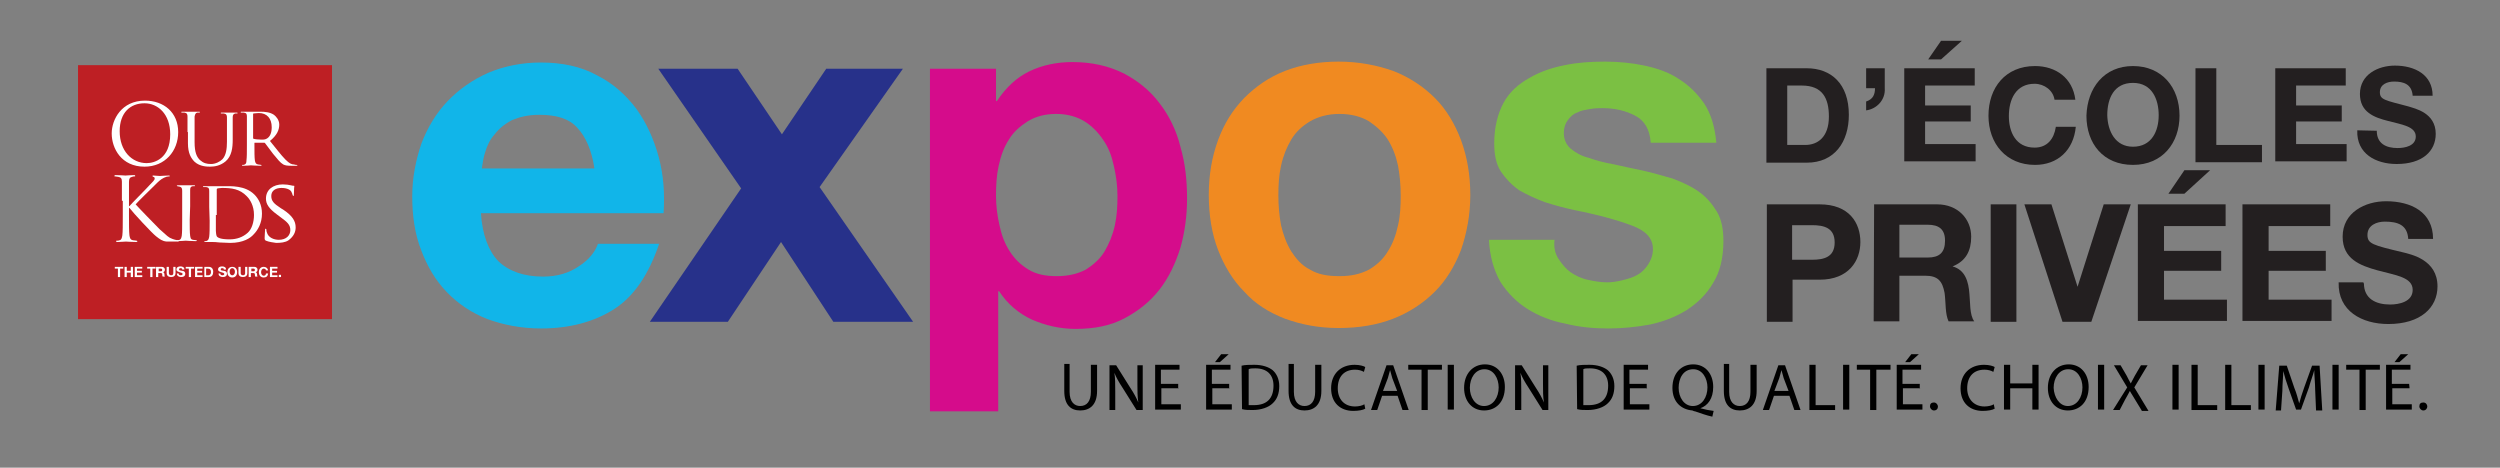
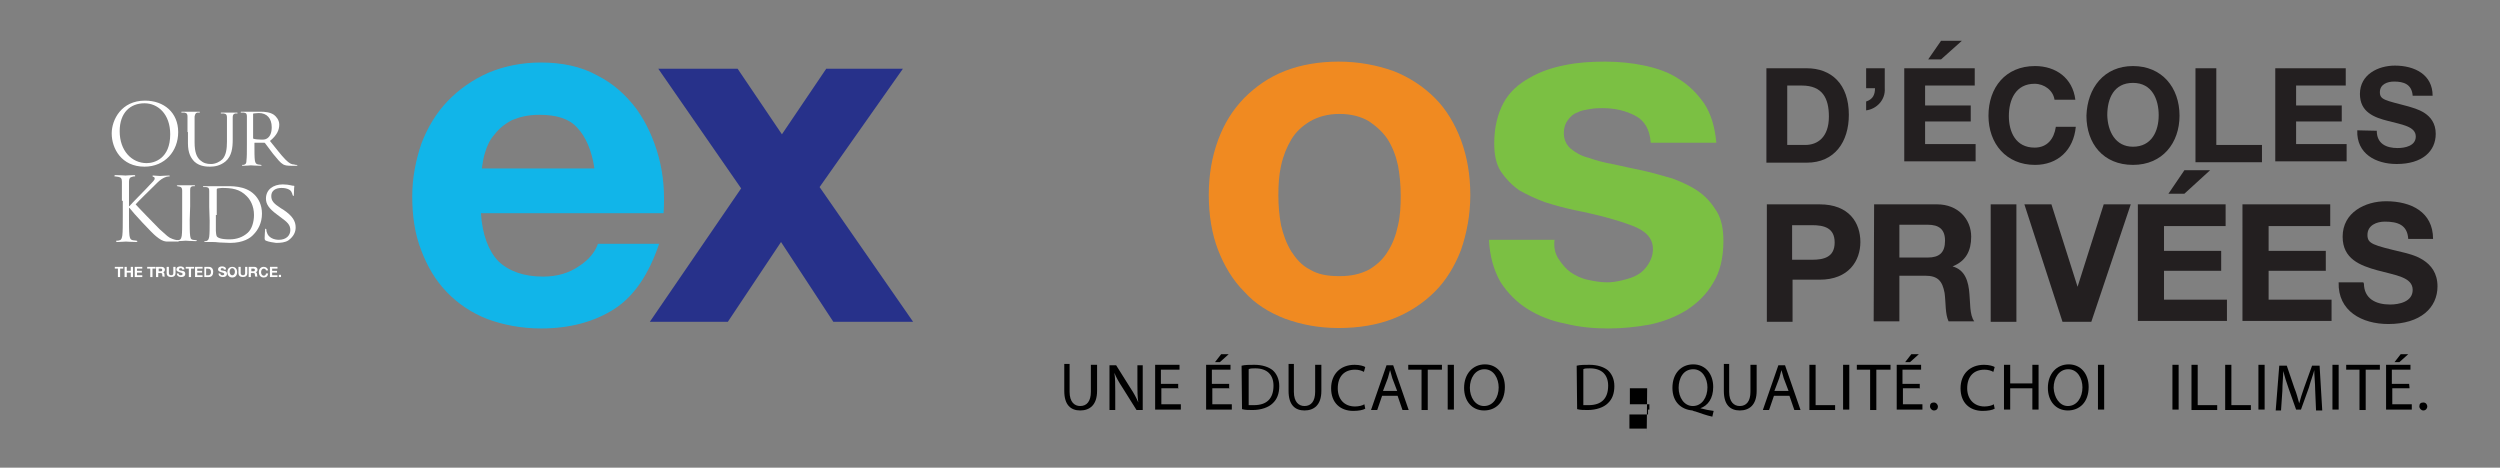
<svg xmlns="http://www.w3.org/2000/svg" version="1.1" id="Layer_1" x="0px" y="0px" viewBox="0 0 564 105.5" style="enable-background:new 0 0 564 105.5;" xml:space="preserve">
  <rect x="0" y="0" width="564" height="105.5" fill="#808080" stroke="none" />
  <style type="text/css">
	.st0{fill:#BE1F24;}
	.st1{fill:#FFFFFF;}
	.st2{enable-background:new    ;}
	.st3{fill:#231F20;}
	.st4{fill:#11B5E9;}
	.st5{fill:#27318A;}
	.st6{fill:#D50C8B;}
	.st7{fill:#F08A21;}
	.st8{fill:#7BC043;}
</style>
  <g id="Layer_1_1_">
</g>
  <g>
-     <rect x="17.6" y="14.7" class="st0" width="57.3" height="57.3" />
    <g>
      <g>
        <g>
          <path class="st1" d="M27.5,45.3c0-3.1,0-3.6,0-4.3s-0.2-1-0.8-1.1c-0.2,0-0.5-0.1-0.7-0.1c-0.1,0-0.2,0-0.2-0.1s0.1-0.2,0.3-0.2      c0.9,0,2,0.1,2.2,0.1s1.3-0.1,1.9-0.1c0.2,0,0.3,0,0.3,0.2c0,0.1-0.1,0.1-0.2,0.1s-0.3,0-0.5,0.1c-0.5,0.1-0.7,0.4-0.7,1.1      c0,0.6,0,1.2,0,4.3v1.2h0.1c0.3-0.4,3.9-4,4.6-4.8c0.6-0.6,1.1-1.1,1.1-1.4c0-0.2-0.1-0.4-0.3-0.4c-0.1,0-0.2-0.1-0.2-0.2      c0-0.1,0.1-0.1,0.2-0.1c0.4,0,1,0.1,1.5,0.1c0.1,0,1.4-0.1,1.9-0.1c0.2,0,0.3,0,0.3,0.1s0,0.1-0.2,0.1c-0.3,0-0.7,0.1-1.1,0.3      c-0.8,0.4-1.2,0.8-2.1,1.7c-0.5,0.5-3.9,3.8-4.3,4.3c0.5,0.6,4.6,4.8,5.4,5.6c1.7,1.5,2,1.9,2.9,2.2c0.5,0.2,1.1,0.3,1.2,0.3      c0.1,0,0.3,0,0.3,0.1s-0.1,0.2-0.4,0.2h-1c-0.6,0-0.9,0-1.4,0c-1-0.1-1.5-0.5-2.4-1.2s-5.1-5.2-6-6.4h-0.1v1.9      c0,1.9,0,3.4,0.1,4.3c0.1,0.6,0.2,1,0.8,1.1c0.3,0,0.6,0.1,0.8,0.1c0.1,0,0.2,0.1,0.2,0.1c0,0.1-0.1,0.2-0.3,0.2      c-1,0-2.1-0.1-2.3-0.1c-0.2,0-1.3,0.1-1.9,0.1c-0.2,0-0.3,0-0.3-0.2c0-0.1,0-0.1,0.2-0.1s0.4,0,0.6-0.1c0.4-0.1,0.5-0.5,0.6-1.1      c0.1-0.8,0.1-2.4,0.1-4.3v-3.5L27.5,45.3L27.5,45.3z" />
          <path class="st1" d="M42.8,49.6c0,1.6,0,2.9,0.1,3.6c0.1,0.5,0.1,0.8,0.6,0.9c0.3,0,0.6,0.1,0.8,0.1c0.1,0,0.1,0.1,0.1,0.1      c0,0.1-0.1,0.1-0.3,0.1c-1,0-2.1-0.1-2.2-0.1c-0.1,0-1.2,0.1-1.7,0.1c-0.2,0-0.3,0-0.3-0.1s0-0.1,0.1-0.1c0.2,0,0.4,0,0.5-0.1      c0.3-0.1,0.4-0.4,0.5-0.9c0.1-0.7,0.1-2,0.1-3.6v-3c0-2.6,0-3.1,0-3.6c0-0.6-0.2-0.8-0.6-0.9c-0.2,0-0.4-0.1-0.5-0.1      s-0.1-0.1-0.1-0.1c0-0.1,0.1-0.1,0.3-0.1c0.6,0,1.7,0,1.8,0s1.2,0,1.7,0c0.2,0,0.3,0,0.3,0.1S43.9,42,43.9,42      c-0.1,0-0.2,0-0.4,0c-0.5,0.1-0.6,0.3-0.6,0.9c0,0.5,0,1,0,3.6L42.8,49.6L42.8,49.6z" />
          <path class="st1" d="M47.2,46.7c0-2.6,0-3.1,0-3.6c0-0.6-0.1-0.8-0.7-0.9c-0.1,0-0.4,0-0.6,0c-0.1,0-0.1-0.1-0.1-0.1      c0-0.1,0.1-0.1,0.3-0.1c0.8,0,1.9,0,2,0c0.2,0,1.3,0,2.3,0c1.7,0,4.9-0.2,7,1.9c0.9,0.9,1.7,2.3,1.7,4.3c0,2.1-0.9,3.7-1.9,4.7      c-0.7,0.8-2.3,1.9-5.3,1.9c-0.7,0-1.7-0.1-2.4-0.1c-0.7-0.1-1.3-0.1-1.4-0.1c0,0-0.4,0-0.7,0c-0.4,0-0.8,0-1,0s-0.3,0-0.3-0.1      s0-0.1,0.1-0.1c0.2,0,0.4,0,0.5-0.1c0.3-0.1,0.4-0.4,0.5-0.9c0.1-0.7,0.1-2,0.1-3.6L47.2,46.7L47.2,46.7z M48.7,48.5      c0,1.8,0,3.3,0,3.6c0,0.4,0.1,1,0.2,1.2c0.2,0.3,0.8,0.7,2.9,0.7c1.6,0,3-0.5,4.1-1.5c0.9-0.8,1.4-2.4,1.4-4      c0-2.1-0.9-3.5-1.6-4.2c-1.6-1.7-3.5-1.9-5.6-1.9c-0.3,0-0.9,0.1-1,0.1c-0.2,0.1-0.2,0.1-0.2,0.3v5.7      C48.9,48.5,48.7,48.5,48.7,48.5z" />
          <path class="st1" d="M60,54.3c-0.2-0.1-0.3-0.2-0.3-0.6c0-0.8,0.1-1.5,0.1-1.8c0-0.2,0-0.3,0.1-0.3s0.2,0.1,0.2,0.2      s0,0.4,0.1,0.6c0.3,1.2,1.6,1.7,2.7,1.7c1.7,0,2.6-1,2.6-2.2s-0.7-1.8-2.2-2.9l-0.8-0.6C60.6,47,60,46,60,44.8      c0-2,1.6-3.2,3.8-3.2c0.7,0,1.4,0.1,1.8,0.2c0.3,0.1,0.5,0.1,0.6,0.1s0.2,0,0.2,0.1s-0.1,0.6-0.1,1.8c0,0.3,0,0.4-0.1,0.4      S66.1,44.1,66,44c0-0.2-0.2-0.6-0.3-0.8c-0.1-0.2-0.7-0.8-2.2-0.8c-1.3,0-2.3,0.6-2.3,1.8c0,1.1,0.5,1.7,2.2,2.8l0.5,0.3      c2.1,1.4,2.8,2.6,2.8,4c0,1-0.4,2-1.6,2.9c-0.7,0.5-1.8,0.6-2.8,0.6C61.7,54.7,60.7,54.6,60,54.3z" />
        </g>
        <g>
          <path class="st1" d="M32.7,22.7c4.3,0,7.5,2.7,7.5,7.1c0,4.3-3,7.8-7.6,7.8c-5.2,0-7.4-4.1-7.4-7.5C25.2,27,27.4,22.7,32.7,22.7      z M33.1,36.8c1.7,0,5.3-1,5.3-6.5c0-4.6-2.8-7-5.8-7c-3.2,0-5.6,2.1-5.6,6.3C27,34,29.7,36.8,33.1,36.8z" />
          <path class="st1" d="M42.3,29.8c0-2.5,0-3,0-3.5s-0.1-0.8-0.7-0.9c-0.1,0-0.4,0-0.6,0c-0.1,0-0.1-0.1-0.1-0.1      c0-0.1,0.1-0.1,0.3-0.1c0.8,0,1.8,0,1.9,0c0.2,0,1.2,0,1.7,0c0.2,0,0.3,0,0.3,0.1s-0.1,0.1-0.2,0.1c-0.1,0-0.2,0-0.4,0      c-0.4,0.1-0.5,0.4-0.6,0.9c0,0.5,0,1,0,3.5v2.3c0,2.3,0.5,3.3,1.2,4c0.8,0.7,1.5,0.9,2.5,0.9s2-0.5,2.6-1.1c0.8-0.9,1-2.3,1-3.9      v-2c0-2.5,0-3,0-3.5s-0.1-0.8-0.7-0.9c-0.1,0-0.4,0-0.6,0c-0.1,0-0.1-0.1-0.1-0.1c0-0.1,0.1-0.1,0.3-0.1c0.7,0,1.7,0,1.8,0      s0.9,0,1.4,0c0.2,0,0.3,0,0.3,0.1s-0.1,0.1-0.1,0.1c-0.1,0-0.2,0-0.4,0c-0.5,0.1-0.6,0.4-0.6,0.9s0,1,0,3.5v1.5      c0,1.8-0.2,3.7-1.6,4.9c-1.2,1-2.5,1.2-3.5,1.2c-0.6,0-2.3,0-3.5-1.1c-0.8-0.8-1.5-1.9-1.5-4.2v-2.5      C42.4,29.8,42.3,29.8,42.3,29.8z" />
          <path class="st1" d="M55.7,29.8c0-2.5,0-3,0-3.5c0-0.6-0.1-0.8-0.7-0.9c-0.1,0-0.4,0-0.6,0c-0.1,0-0.1-0.1-0.1-0.1      c0-0.1,0.1-0.1,0.3-0.1c0.8,0,1.9,0,2,0c0.2,0,1.6,0,2.1,0c1.1,0,2.2,0.1,3.1,0.7c0.4,0.3,1.2,1.1,1.2,2.2      c0,1.2-0.5,2.4-2.1,3.7c1.4,1.7,2.5,3.2,3.5,4.2c0.9,0.9,1.4,1.1,1.9,1.1c0.3,0.1,0.5,0.1,0.6,0.1s0.2,0.1,0.2,0.1      c0,0.1-0.1,0.1-0.4,0.1h-1c-1,0-1.4-0.1-1.8-0.3c-0.7-0.4-1.3-1.2-2.3-2.4c-0.7-0.9-1.4-1.9-1.8-2.4c-0.1-0.1-0.1-0.1-0.2-0.1      h-2.1c-0.1,0-0.1,0-0.1,0.1v0.4c0,1.6,0,2.8,0.1,3.5c0.1,0.5,0.2,0.8,0.7,0.9c0.2,0,0.6,0.1,0.7,0.1c0.1,0,0.1,0.1,0.1,0.1      c0,0.1-0.1,0.1-0.3,0.1c-0.9,0-2-0.1-2.1-0.1c0,0-1.1,0.1-1.7,0.1c-0.2,0-0.3,0-0.3-0.1s0-0.1,0.1-0.1c0.2,0,0.4,0,0.5-0.1      c0.3-0.1,0.4-0.4,0.4-0.9c0.1-0.7,0.1-1.9,0.1-3.5V29.8z M57.1,31.1c0,0.1,0,0.2,0.1,0.2c0.2,0.1,1.1,0.2,1.8,0.2      c0.4,0,0.9,0,1.3-0.3c0.6-0.4,1-1.2,1-2.5c0-2-1.1-3.2-2.9-3.2c-0.5,0-1,0.1-1.2,0.1c-0.1,0-0.1,0.1-0.1,0.2      C57.1,25.8,57.1,31.1,57.1,31.1z" />
        </g>
      </g>
    </g>
    <g class="st2">
      <path class="st1" d="M26.6,60.6h-0.7v-0.4h1.9v0.4h-0.7v1.9h-0.5C26.6,62.5,26.6,60.6,26.6,60.6z" />
      <path class="st1" d="M28.1,60.2h0.5v0.9h0.9v-0.9H30v2.3h-0.5v-1h-0.9v1h-0.5V60.2z" />
      <path class="st1" d="M30.4,60.2h1.7v0.4h-1.2v0.5H32v0.4h-1.1v0.6h1.2v0.4h-1.7C30.4,62.5,30.4,60.2,30.4,60.2z" />
      <path class="st1" d="M33.9,60.6h-0.7v-0.4h1.9v0.4h-0.7v1.9h-0.5V60.6z" />
      <path class="st1" d="M35.3,60.2h1.2c0.4,0,0.7,0.3,0.7,0.6c0,0.3-0.1,0.5-0.4,0.6l0,0c0.2,0.1,0.3,0.3,0.3,0.5    c0,0.1,0,0.4,0.1,0.5h-0.5c-0.1-0.1-0.1-0.4-0.1-0.5c0-0.2-0.1-0.3-0.4-0.3h-0.5v0.9h-0.5v-2.3H35.3z M35.8,61.2h0.5    c0.2,0,0.3-0.1,0.3-0.3c0-0.2-0.1-0.3-0.3-0.3h-0.5V61.2z" />
      <path class="st1" d="M39.6,61.6c0,0.6-0.4,0.9-1,0.9s-1-0.3-1-0.9v-1.4h0.5v1.4c0,0.2,0.1,0.5,0.5,0.5s0.5-0.2,0.5-0.5v-1.4h0.5    V61.6z" />
      <path class="st1" d="M40.3,61.7c0,0.3,0.2,0.4,0.5,0.4c0.2,0,0.4-0.1,0.4-0.3c0-0.2-0.3-0.3-0.7-0.4c-0.3-0.1-0.7-0.2-0.7-0.6    c0-0.5,0.4-0.7,0.9-0.7s0.9,0.2,0.9,0.7h-0.5c0-0.3-0.2-0.3-0.4-0.3s-0.3,0.1-0.3,0.3c0,0.2,0.1,0.2,0.7,0.3    c0.2,0,0.7,0.1,0.7,0.7c0,0.4-0.3,0.7-0.9,0.7c-0.5,0-1-0.2-1-0.8C39.9,61.7,40.3,61.7,40.3,61.7z" />
      <path class="st1" d="M42.6,60.6h-0.7v-0.4h1.9v0.4h-0.7v1.9h-0.5V60.6z" />
      <path class="st1" d="M44,60.2h1.7v0.4h-1.2v0.5h1.1v0.4h-1.1v0.6h1.2v0.4H44V60.2z" />
      <path class="st1" d="M46.1,60.2h1c0.6,0,1,0.4,1,1.1s-0.3,1.2-1,1.2h-1V60.2z M46.6,62.1H47c0.3,0,0.6-0.2,0.6-0.7    s-0.2-0.8-0.7-0.8h-0.4v1.5H46.6z" />
      <path class="st1" d="M49.7,61.7c0,0.3,0.2,0.4,0.5,0.4c0.2,0,0.4-0.1,0.4-0.3c0-0.2-0.3-0.3-0.7-0.4c-0.3-0.1-0.7-0.2-0.7-0.6    c0-0.5,0.4-0.7,0.9-0.7s0.9,0.2,0.9,0.7h-0.5c0-0.3-0.2-0.3-0.4-0.3s-0.3,0.1-0.3,0.3c0,0.2,0.1,0.2,0.7,0.3    c0.2,0,0.7,0.1,0.7,0.7c0,0.4-0.3,0.7-0.9,0.7c-0.5,0-1-0.2-1-0.8C49.3,61.7,49.7,61.7,49.7,61.7z" />
      <path class="st1" d="M52.4,60.2c0.7,0,1.1,0.5,1.1,1.2s-0.4,1.2-1.1,1.2c-0.7,0-1.1-0.5-1.1-1.2C51.3,60.7,51.7,60.2,52.4,60.2z     M52.4,62.1c0.4,0,0.6-0.4,0.6-0.8s-0.2-0.8-0.6-0.8s-0.6,0.4-0.6,0.8C51.8,61.7,52,62.1,52.4,62.1z" />
      <path class="st1" d="M55.8,61.6c0,0.6-0.4,0.9-1,0.9s-1-0.3-1-0.9v-1.4h0.5v1.4c0,0.2,0.1,0.5,0.5,0.5s0.5-0.2,0.5-0.5v-1.4h0.5    V61.6z" />
      <path class="st1" d="M56.2,60.2h1.2c0.4,0,0.7,0.3,0.7,0.6c0,0.3-0.1,0.5-0.4,0.6l0,0c0.2,0.1,0.3,0.3,0.3,0.5    c0,0.1,0,0.4,0.1,0.5h-0.5c-0.1-0.1-0.1-0.4-0.1-0.5c0-0.2-0.1-0.3-0.4-0.3h-0.5v0.9h-0.5v-2.3H56.2z M56.7,61.2h0.5    c0.2,0,0.3-0.1,0.3-0.3c0-0.2-0.1-0.3-0.3-0.3h-0.5V61.2z" />
      <path class="st1" d="M60,61c0-0.2-0.2-0.4-0.5-0.4c-0.4,0-0.6,0.4-0.6,0.8s0.2,0.8,0.6,0.8c0.3,0,0.5-0.2,0.5-0.5h0.5    c-0.1,0.6-0.4,0.9-1,0.9c-0.7,0-1.1-0.5-1.1-1.2s0.4-1.2,1.1-1.2c0.5,0,0.9,0.3,1,0.8L60,61L60,61z" />
      <path class="st1" d="M60.9,60.2h1.7v0.4h-1.2v0.5h1.1v0.4h-1.1v0.6h1.2v0.4h-1.7V60.2z" />
      <path class="st1" d="M62.9,62h0.5v0.5h-0.5V62z" />
    </g>
  </g>
  <g id="Layer_3">
</g>
  <g id="Layer_3_1_">
    <g>
      <path class="st3" d="M398.5,15.4h9.1c5.5,0,9.5,3.5,9.5,10.5c0,6.1-3.2,10.8-9.5,10.8h-9.1V15.4z M403.2,32.7h4.1    c2.7,0,5.3-1.7,5.3-6.4c0-4.2-1.5-7-6.1-7h-3.3V32.7z" />
      <path class="st3" d="M421,15.4h4.2v4.5c0.2,2.6-1.8,4.7-4.2,5v-2c1.5-0.5,2-1.5,2-3h-2V15.4z" />
      <path class="st3" d="M429.7,15.4h15.8v3.9h-11.2v4.5h10.3v3.6h-10.3v5.1h11.4v3.9h-16.1v-21H429.7z M437.9,13.4H435l2.9-4.2h4.7    L437.9,13.4z" />
      <path class="st3" d="M463.5,22.5c-0.3-2.1-2.3-3.6-4.5-3.6c-4.2,0-5.8,3.5-5.8,7.3c0,3.5,1.5,7.1,5.8,7.1c2.9,0,4.4-2,4.8-4.7h4.5    c-0.5,5.3-4.1,8.6-9.2,8.6c-6.5,0-10.5-4.8-10.5-11.1s3.8-11.2,10.5-11.2c4.7,0,8.5,2.7,9.1,7.6C468.2,22.5,463.5,22.5,463.5,22.5    z" />
      <path class="st3" d="M481.2,14.9c6.5,0,10.5,4.8,10.5,11.2c0,6.1-3.8,11.1-10.5,11.1s-10.5-4.8-10.5-11.1    C470.9,19.8,474.7,14.9,481.2,14.9z M481.2,33.1c4.2,0,5.8-3.5,5.8-7.1s-1.5-7.3-5.8-7.3s-5.8,3.5-5.8,7.3    C475.5,29.6,477.2,33.1,481.2,33.1z" />
      <path class="st3" d="M495.3,15.4h4.7v17.3h10.3v3.9h-15V15.4z" />
      <path class="st3" d="M513.3,15.4h15.9v3.9H518v4.5h10.3v3.6H518v5.1h11.4v3.9h-16.1L513.3,15.4L513.3,15.4z" />
      <path class="st3" d="M536.2,29.5c0,2.9,2.1,3.9,4.7,3.9c1.7,0,4.1-0.5,4.1-2.6c0-2.3-3.2-2.7-6.2-3.5c-3.2-0.8-6.4-2-6.4-6.1    c0-4.4,4.1-6.4,7.9-6.4c4.4,0,8.5,2,8.5,6.8h-4.5c-0.2-2.6-2-3.2-4.2-3.2c-1.5,0-3.2,0.6-3.2,2.4c0,1.7,1.1,1.8,6.4,3.2    c1.5,0.5,6.2,1.4,6.2,6.2c0,3.9-3,6.8-8.8,6.8c-4.7,0-9.1-2.3-8.9-7.6L536.2,29.5L536.2,29.5L536.2,29.5z" />
    </g>
    <g>
      <path class="st3" d="M398.5,46.1h12c6.7,0,9.2,4.2,9.2,8.5c0,4.2-2.6,8.5-9.2,8.5h-6.1v9.5h-5.8V46.1H398.5z M404.3,58.6h4.5    c2.7,0,5.1-0.6,5.1-3.9s-2.4-3.9-5.1-3.9h-4.5V58.6z" />
      <path class="st3" d="M422.8,46.1H437c4.7,0,7.7,3.3,7.7,7.3c0,3.2-1.2,5.5-4.2,6.7l0,0c2.9,0.8,3.6,3.5,3.8,6.2    c0.2,1.7,0,4.8,1.1,6.2h-5.8c-0.8-1.7-0.6-4.2-0.9-6.4c-0.5-2.7-1.5-3.9-4.4-3.9h-5.8v10.3h-5.8L422.8,46.1L422.8,46.1z     M428.5,58.1h6.4c2.6,0,3.9-1.1,3.9-3.8c0-2.6-1.4-3.6-3.9-3.6h-6.4V58.1z" />
      <path class="st3" d="M449.1,46.1h5.8v26.5h-5.8V46.1z" />
      <path class="st3" d="M471.8,72.6h-6.5l-8.6-26.5h6.1l5.9,18.6l0,0l5.9-18.6h6.1L471.8,72.6z" />
      <path class="st3" d="M482.3,46.1h19.8V51h-13.9v5.6h12.9v4.5h-12.9v6.5h14.2v4.8h-20.1V46.1z M492.8,43.7h-3.6l3.6-5.3h5.8    L492.8,43.7z" />
      <path class="st3" d="M505.9,46.1h19.8V51h-13.9v5.6h12.9v4.5h-12.9v6.5H526v4.8h-20.1V46.1z" />
      <path class="st3" d="M533.3,63.9c0,3.5,2.7,4.8,5.9,4.8c2,0,5.1-0.6,5.1-3.3c0-2.9-3.9-3.3-7.9-4.4s-7.9-2.6-7.9-7.6    c0-5.5,5.1-8,9.8-8c5.6,0,10.6,2.4,10.6,8.5h-5.6c-0.2-3.2-2.4-3.9-5.3-3.9c-1.8,0-3.9,0.8-3.9,3c0,2,1.2,2.3,7.9,3.9    c2,0.5,7.9,1.7,7.9,7.7c0,4.8-3.8,8.5-11.1,8.5c-5.9,0-11.4-2.9-11.2-9.4h5.6v0.2H533.3z" />
    </g>
    <path class="st4" d="M112.4,58.9c2.4,2.3,5.8,3.5,10.1,3.5c3.2,0,5.9-0.8,8.2-2.4c2.3-1.5,3.6-3.3,4.2-5h13.8   c-2.3,6.8-5.6,11.8-10.1,14.7c-4.5,2.9-10.1,4.4-16.5,4.4c-4.5,0-8.5-0.8-12.1-2.1c-3.6-1.4-6.7-3.5-9.2-6.1   c-2.6-2.7-4.4-5.8-5.8-9.5c-1.4-3.6-2-7.7-2-12.1c0-4.2,0.8-8.2,2.1-12c1.4-3.6,3.3-6.8,5.9-9.5s5.6-4.8,9.2-6.4   c3.6-1.5,7.6-2.3,11.8-2.3c4.8,0,9.1,0.9,12.7,2.9c3.6,1.8,6.5,4.4,8.9,7.6c2.3,3.2,3.9,6.8,5,10.8c1.1,4.1,1.4,8.3,1.1,12.7h-41.2   C108.8,52.9,110.2,56.6,112.4,58.9z M130.3,28.9c-1.8-2.1-4.7-3-8.6-3c-2.6,0-4.5,0.5-6.2,1.2c-1.7,0.9-3,2-3.9,3.2   c-1.1,1.2-1.7,2.6-2.1,3.9c-0.5,1.4-0.6,2.7-0.8,3.8h25.4C133.5,33.9,132.1,30.8,130.3,28.9z" />
    <path class="st5" d="M148.5,15.5h17.9l10,14.8l10-14.8h17.3l-18.8,26.7L206,72.6h-18l-11.8-18l-12,18h-17.6l20.6-30.1L148.5,15.5z" />
-     <path class="st6" d="M224.7,15.5v7.3h0.2c2-3,4.4-5.3,7.3-6.7c2.9-1.4,6.2-2.1,9.7-2.1c4.5,0,8.3,0.9,11.7,2.6   c3.2,1.7,5.9,3.9,8,6.7c2.1,2.7,3.8,6.1,4.7,9.8c1.1,3.8,1.5,7.6,1.5,11.7c0,3.8-0.5,7.6-1.5,11.1c-1.1,3.5-2.6,6.7-4.7,9.4   s-4.7,4.8-7.9,6.5s-6.8,2.4-11.1,2.4c-3.5,0-6.8-0.8-9.8-2.1c-3-1.4-5.5-3.5-7.4-6.4h-0.2v27.1h-15.4V15.5H224.7z M245,60.8   c1.7-1.1,3.2-2.4,4.2-4.1s1.8-3.6,2.3-5.8c0.5-2.3,0.6-4.4,0.6-6.7c0-2.3-0.3-4.5-0.8-6.7c-0.5-2.3-1.2-4.2-2.4-5.9   c-1.1-1.7-2.6-3.2-4.2-4.2s-3.8-1.7-6.4-1.7c-2.6,0-4.7,0.6-6.5,1.7c-1.7,1.1-3.2,2.4-4.2,4.1c-1.1,1.7-1.8,3.6-2.3,5.9   c-0.5,2.3-0.6,4.5-0.6,6.8s0.3,4.5,0.8,6.7c0.5,2.3,1.2,4.1,2.3,5.8c1.1,1.7,2.4,3,4.2,4.1s3.9,1.5,6.4,1.5   C241.2,62.3,243.3,61.7,245,60.8z" />
    <path class="st7" d="M274.8,31.6c1.4-3.8,3.3-6.8,5.9-9.5c2.6-2.6,5.6-4.7,9.2-6.1c3.6-1.4,7.7-2.1,12.1-2.1   c4.5,0,8.6,0.8,12.3,2.1c3.6,1.4,6.8,3.5,9.4,6.1s4.5,5.8,5.9,9.5c1.4,3.8,2.1,7.9,2.1,12.4s-0.8,8.6-2.1,12.4   c-1.4,3.6-3.3,6.8-5.9,9.4s-5.8,4.7-9.4,6.1S306.6,74,302,74s-8.5-0.8-12.1-2.1c-3.6-1.4-6.7-3.3-9.2-6.1c-2.6-2.6-4.5-5.8-5.9-9.4   s-2.1-7.9-2.1-12.4S273.4,35.4,274.8,31.6z M289,50.8c0.5,2.1,1.2,4.1,2.3,5.9c1.1,1.7,2.4,3.2,4.2,4.1c1.8,1.1,3.9,1.5,6.7,1.5   c2.7,0,4.8-0.5,6.7-1.5c1.8-1.1,3.2-2.4,4.2-4.1c1.1-1.7,1.8-3.6,2.3-5.9c0.5-2.1,0.6-4.4,0.6-6.7c0-2.3-0.2-4.5-0.6-6.7   c-0.5-2.3-1.2-4.1-2.3-5.9c-1.1-1.7-2.6-3-4.2-4.1c-1.8-1.1-4.1-1.7-6.7-1.7s-4.8,0.6-6.7,1.7c-1.8,1.1-3.2,2.4-4.2,4.1   s-1.8,3.6-2.3,5.9c-0.5,2.3-0.6,4.4-0.6,6.7C288.4,46.4,288.6,48.6,289,50.8z" />
    <path class="st8" d="M351.6,58.4c0.8,1.2,1.7,2.3,2.7,3s2.4,1.4,3.8,1.7c1.4,0.3,2.9,0.6,4.5,0.6c1.1,0,2.3-0.2,3.5-0.5   s2.3-0.6,3.3-1.2c1.1-0.6,1.8-1.4,2.4-2.3s1.1-2.1,1.1-3.5c0-2.4-1.5-4.1-4.7-5.3c-3.2-1.2-7.4-2.4-13-3.5   c-2.3-0.5-4.5-1.1-6.7-1.8c-2.1-0.8-4.1-1.7-5.8-2.7c-1.7-1.2-3-2.6-4.1-4.2c-1.1-1.7-1.5-3.8-1.5-6.4c0-3.6,0.8-6.7,2.1-9.1   s3.3-4.2,5.8-5.6c2.4-1.4,5-2.3,8-2.9c2.9-0.6,5.9-0.8,9.1-0.8c3,0,6.1,0.3,8.9,0.9s5.5,1.5,7.7,3c2.3,1.4,4.2,3.3,5.8,5.6   c1.5,2.3,2.4,5.3,2.7,8.8h-14.8c-0.2-3-1.4-5-3.5-6.1s-4.5-1.7-7.3-1.7c-0.9,0-1.8,0-2.9,0.2s-2,0.3-2.9,0.8   c-0.9,0.3-1.5,0.9-2.1,1.7s-0.9,1.7-0.9,2.9c0,1.4,0.5,2.6,1.5,3.5c1.1,0.9,2.4,1.7,4.1,2.1c1.7,0.6,3.5,1.1,5.8,1.5   c2.1,0.5,4.2,0.9,6.5,1.4s4.5,1.2,6.7,1.8c2.1,0.8,4.1,1.7,5.8,2.9c1.7,1.2,3,2.7,4.1,4.5s1.5,4.1,1.5,6.7c0,3.8-0.8,7-2.3,9.4   c-1.5,2.6-3.5,4.5-5.9,6.1c-2.4,1.5-5.1,2.6-8.3,3.3c-3.2,0.6-6.4,0.9-9.5,0.9c-3.3,0-6.5-0.3-9.7-1.1c-3.2-0.6-6.1-1.8-8.5-3.3   s-4.5-3.6-6.1-6.1c-1.5-2.6-2.4-5.8-2.6-9.5h14.8C350.5,55.7,350.8,57.2,351.6,58.4z" />
    <g>
      <path d="M241.3,82.3v6.1c0,2.3,1.1,3.2,2.4,3.2c1.5,0,2.4-1.1,2.4-3.2v-6.1h1.4v5.9c0,3.2-1.7,4.4-3.8,4.4s-3.6-1.2-3.6-4.4v-6.1    h1.2L241.3,82.3L241.3,82.3z" />
      <path d="M250.3,92.5V82.4h1.5l3.2,5.1c0.8,1.2,1.4,2.3,1.8,3.3l0,0c-0.2-1.4-0.2-2.6-0.2-4.2v-4.2h1.2v10.1h-1.4l-3.2-5.1    c-0.8-1.2-1.4-2.3-1.8-3.3l0,0c0.2,1.2,0.2,2.6,0.2,4.2v4.2H250.3z" />
      <path d="M265.9,87.6H262v3.6h4.4v1.2h-5.8V82.3h5.5v1.1h-4.2v3.2h3.9v1.1L265.9,87.6L265.9,87.6z" />
      <path d="M277.4,87.6h-3.9v3.6h4.4v1.2h-5.8V82.3h5.5v1.1h-4.2v3.2h3.9v1.1L277.4,87.6L277.4,87.6z M277.2,79.9l-2,1.8h-1.1    l1.4-1.8H277.2z" />
      <path d="M280.1,82.5c0.8-0.2,1.8-0.2,2.9-0.2c1.8,0,3.2,0.5,4.1,1.2c0.9,0.8,1.5,2,1.5,3.6c0,1.7-0.5,3-1.5,3.9    c-0.9,0.9-2.6,1.5-4.5,1.5c-0.9,0-1.7,0-2.4-0.2L280.1,82.5L280.1,82.5z M281.5,91.4c0.3,0,0.8,0,1.4,0c2.9,0,4.4-1.5,4.4-4.4    c0-2.4-1.4-3.9-4.1-3.9c-0.6,0-1.2,0-1.5,0.2v8.2L281.5,91.4L281.5,91.4z" />
      <path d="M291.9,82.3v6.1c0,2.3,1.1,3.2,2.4,3.2c1.5,0,2.4-1.1,2.4-3.2v-6.1h1.4v5.9c0,3.2-1.7,4.4-3.8,4.4c-2.1,0-3.6-1.2-3.6-4.4    v-6.1h1.2V82.3z" />
      <path d="M308,92.2c-0.5,0.3-1.5,0.5-2.7,0.5c-2.9,0-5-1.8-5-5.1c0-3.2,2.1-5.3,5.3-5.3c1.2,0,2.1,0.3,2.4,0.5l-0.3,1.1    c-0.5-0.3-1.2-0.5-2-0.5c-2.4,0-3.9,1.5-3.9,4.2c0,2.4,1.4,4.1,3.9,4.1c0.8,0,1.7-0.2,2.1-0.5L308,92.2z" />
      <path d="M311.8,89.3l-1.1,3.2h-1.4l3.5-10.1h1.5l3.5,10.1h-1.4l-1.1-3.2H311.8z M315.2,88.2l-1.1-2.9c-0.2-0.6-0.3-1.2-0.5-1.8    l0,0c-0.2,0.6-0.3,1.2-0.5,1.8l-1.1,2.9H315.2z" />
      <path d="M320.7,83.4h-3v-1.1h7.6v1.1h-3.2v9.1h-1.4V83.4z" />
      <path d="M328,82.3v10.1h-1.4V82.3H328z" />
      <path d="M334.8,92.6c-2.7,0-4.5-2.1-4.5-5.1c0-3.2,2-5.3,4.7-5.3s4.5,2.1,4.5,5.1C339.5,90.8,337.4,92.6,334.8,92.6L334.8,92.6z     M334.8,91.6c2.1,0,3.3-2,3.3-4.2c0-2-1.1-4.1-3.2-4.1s-3.3,2-3.3,4.2C331.6,89.6,332.8,91.6,334.8,91.6L334.8,91.6z" />
-       <path d="M341.8,92.5V82.4h1.5l3.2,5.1c0.8,1.2,1.4,2.3,1.8,3.3l0,0c-0.2-1.4-0.2-2.6-0.2-4.2v-4.2h1.2v10.1H348l-3.2-5.1    c-0.8-1.2-1.4-2.3-1.8-3.3l0,0c0.2,1.2,0.2,2.6,0.2,4.2v4.2H341.8z" />
      <path d="M355.7,82.5c0.8-0.2,1.8-0.2,2.9-0.2c1.8,0,3.2,0.5,4.1,1.2c0.9,0.8,1.5,2,1.5,3.6c0,1.7-0.5,3-1.5,3.9    c-0.9,0.9-2.6,1.5-4.5,1.5c-0.9,0-1.7,0-2.4-0.2L355.7,82.5L355.7,82.5z M357,91.4c0.3,0,0.8,0,1.4,0c2.9,0,4.4-1.5,4.4-4.4    c0-2.4-1.4-3.9-4.1-3.9c-0.8,0-1.2,0-1.5,0.2v8.2L357,91.4L357,91.4z" />
-       <path d="M371.6,87.6h-3.9v3.6h4.4v1.2h-5.8V82.3h5.5v1.1h-4.2v3.2h3.9v1.1L371.6,87.6L371.6,87.6z" />
+       <path d="M371.6,87.6h-3.9v3.6h4.4v1.2h-5.8h5.5v1.1h-4.2v3.2h3.9v1.1L371.6,87.6L371.6,87.6z" />
      <path d="M386.3,94c-1.4-0.3-2.7-0.8-3.9-1.2c-0.3,0-0.5-0.2-0.6-0.2c-2.4-0.2-4.5-1.8-4.5-5.1c0-3.3,2-5.3,4.7-5.3    s4.5,2.1,4.5,5.1c0,2.6-1.2,4.2-2.9,4.8l0,0c1.1,0.3,2.1,0.5,3,0.6L386.3,94z M381.9,91.6c2.1,0,3.3-2,3.3-4.2    c0-2-1.1-4.1-3.2-4.1c-2.3,0-3.3,2.1-3.3,4.2C378.7,89.6,379.9,91.6,381.9,91.6L381.9,91.6z" />
      <path d="M390.1,82.3v6.1c0,2.3,1.1,3.2,2.4,3.2c1.5,0,2.4-1.1,2.4-3.2v-6.1h1.4v5.9c0,3.2-1.7,4.4-3.8,4.4c-2.1,0-3.6-1.2-3.6-4.4    v-6.1h1.2V82.3z" />
      <path d="M400.2,89.3l-1.1,3.2h-1.4l3.5-10.1h1.5l3.5,10.1h-1.4l-1.1-3.2H400.2z M403.5,88.2l-1.1-2.9c-0.2-0.6-0.3-1.2-0.5-1.8    l0,0c-0.2,0.6-0.3,1.2-0.5,1.8l-1.1,2.9H403.5z" />
      <path d="M408.2,82.3h1.4v9.1h4.4v1.1h-5.8V82.3L408.2,82.3z" />
      <path d="M417.2,82.3v10.1h-1.4V82.3H417.2z" />
      <path d="M421.9,83.4h-3v-1.1h7.6v1.1h-3.2v9.1h-1.4V83.4z" />
      <path d="M433.2,87.6h-3.9v3.6h4.4v1.2h-5.8V82.3h5.5v1.1h-4.2v3.2h3.9v1.1L433.2,87.6L433.2,87.6z M432.9,79.9l-2,1.8h-1.1    l1.4-1.8H432.9z" />
      <path d="M436.3,92.6c-0.5,0-0.9-0.5-0.9-0.9c0-0.6,0.3-0.9,0.9-0.9c0.5,0,0.9,0.5,0.9,0.9C437.2,92.2,436.9,92.6,436.3,92.6    L436.3,92.6z" />
      <path d="M450,92.2c-0.5,0.3-1.5,0.5-2.7,0.5c-2.9,0-5-1.8-5-5.1c0-3.2,2.1-5.3,5.3-5.3c1.2,0,2.1,0.3,2.4,0.5l-0.3,1.1    c-0.5-0.3-1.2-0.5-2-0.5c-2.4,0-3.9,1.5-3.9,4.2c0,2.4,1.5,4.1,3.9,4.1c0.8,0,1.7-0.2,2.1-0.5L450,92.2z" />
      <path d="M453.5,82.3v4.2h5v-4.2h1.4v10.1h-1.4v-4.8h-5v4.8h-1.4V82.3H453.5z" />
      <path d="M466.5,92.6c-2.7,0-4.5-2.1-4.5-5.1c0-3.2,2-5.3,4.7-5.3s4.5,2.1,4.5,5.1C471.2,90.8,469.1,92.6,466.5,92.6L466.5,92.6z     M466.5,91.6c2.1,0,3.3-2,3.3-4.2c0-2-1.1-4.1-3.2-4.1s-3.3,2-3.3,4.2C463.4,89.6,464.6,91.6,466.5,91.6L466.5,91.6z" />
      <path d="M474.7,82.3v10.1h-1.4V82.3H474.7z" />
-       <path d="M483.1,92.5l-1.4-2.3c-0.5-0.9-0.9-1.4-1.2-2l0,0c-0.3,0.6-0.6,1.1-1.1,2l-1.2,2.3h-1.5l3.2-5.1l-3-5h1.5l1.4,2.4    c0.3,0.6,0.6,1.2,0.9,1.7l0,0c0.3-0.6,0.6-1.1,0.9-1.7l1.4-2.4h1.5l-3,5l3.2,5.3h-1.5L483.1,92.5L483.1,92.5z" />
      <path d="M491.5,82.3v10.1h-1.4V82.3H491.5z" />
      <path d="M494.4,82.3h1.4v9.1h4.4v1.1h-5.8V82.3z" />
      <path d="M502,82.3h1.4v9.1h4.4v1.1H502V82.3z" />
      <path d="M510.9,82.3v10.1h-1.4V82.3H510.9z" />
      <path d="M522.3,87.9c0-1.4-0.2-3.2-0.2-4.4l0,0c-0.3,1.2-0.8,2.4-1.2,3.9l-1.8,5H518l-1.7-4.8c-0.5-1.4-0.9-2.7-1.2-3.9l0,0    c0,1.2-0.2,3-0.2,4.5l-0.3,4.4h-1.2l0.8-10.1h1.7l1.7,5c0.5,1.2,0.8,2.4,1.1,3.5l0,0c0.3-1.1,0.6-2.1,1.1-3.5l1.8-5h1.7l0.6,10.1    h-1.4L522.3,87.9z" />
      <path d="M527.6,82.3v10.1h-1.4V82.3H527.6z" />
      <path d="M532.3,83.4h-3v-1.1h7.6v1.1h-3.2v9.1h-1.4L532.3,83.4L532.3,83.4z" />
      <path d="M543.6,87.6h-3.9v3.6h4.4v1.2h-5.8V82.3h5.5v1.1h-4.2v3.2h3.9L543.6,87.6L543.6,87.6L543.6,87.6z M543.3,79.9l-2,1.8h-1.1    l1.4-1.8H543.3z" />
      <path d="M546.7,92.6c-0.5,0-0.9-0.5-0.9-0.9c0-0.6,0.3-0.9,0.9-0.9c0.6,0,0.9,0.5,0.9,0.9S547.3,92.6,546.7,92.6L546.7,92.6z" />
    </g>
  </g>
</svg>